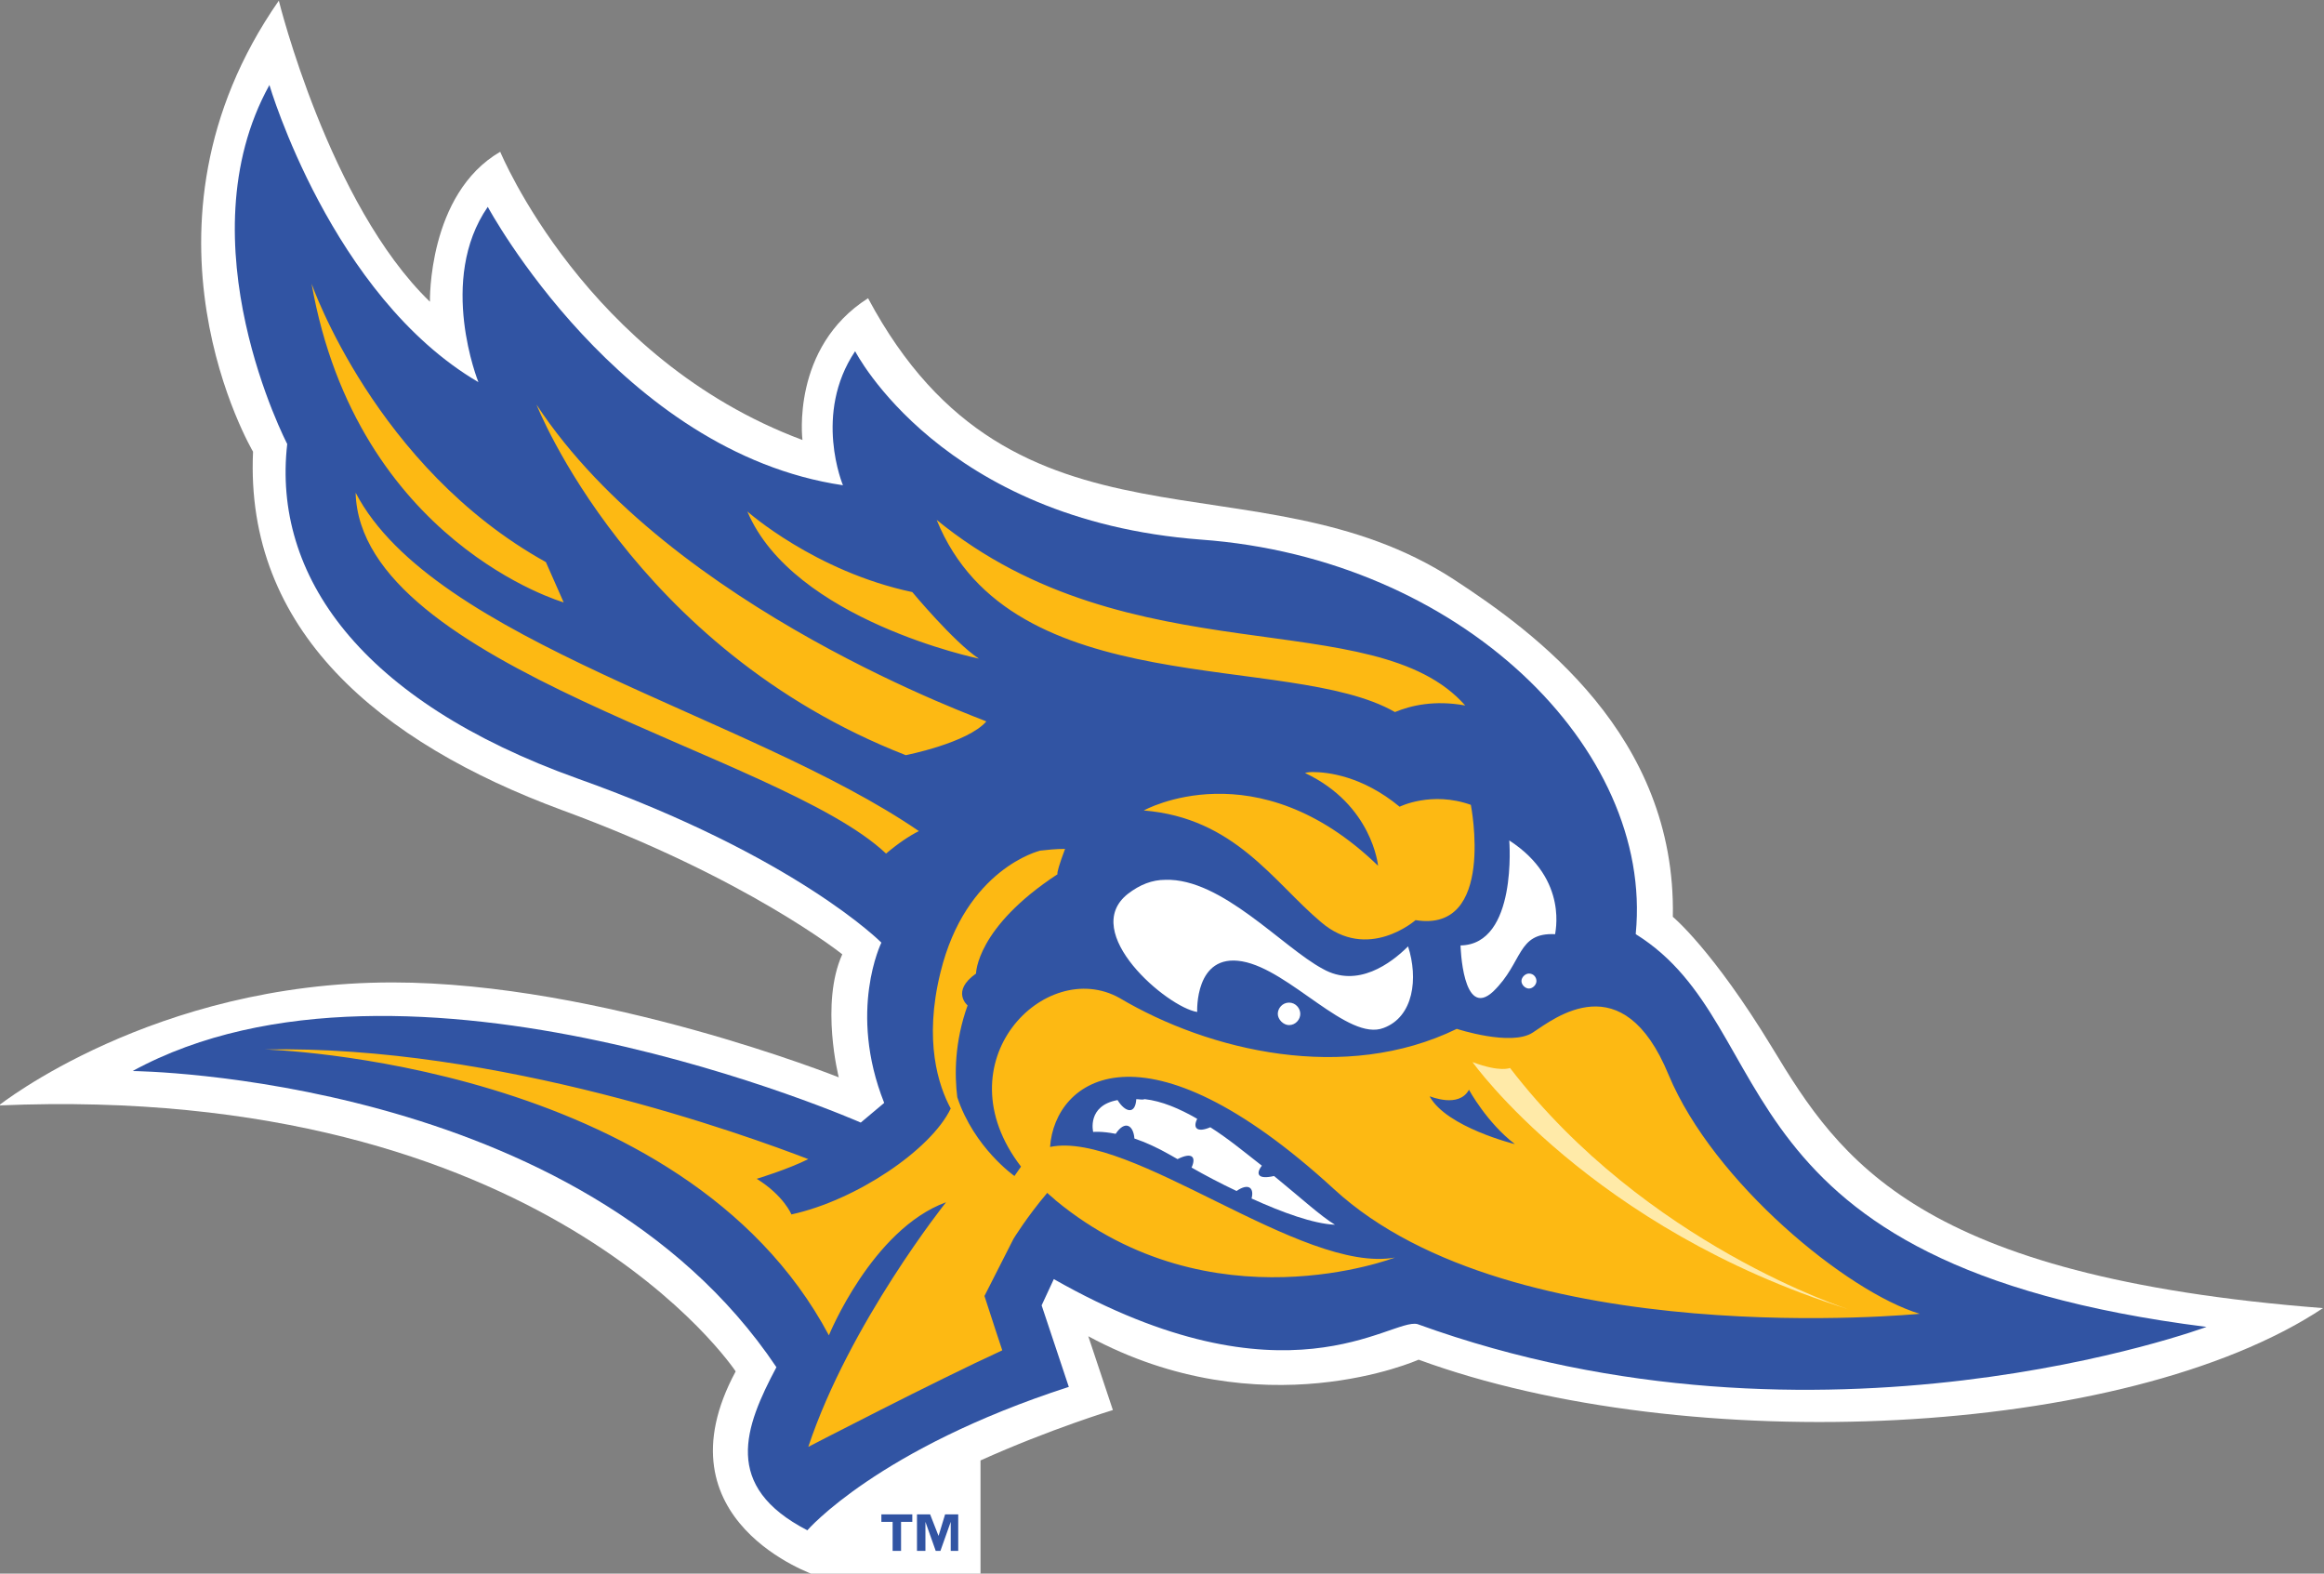
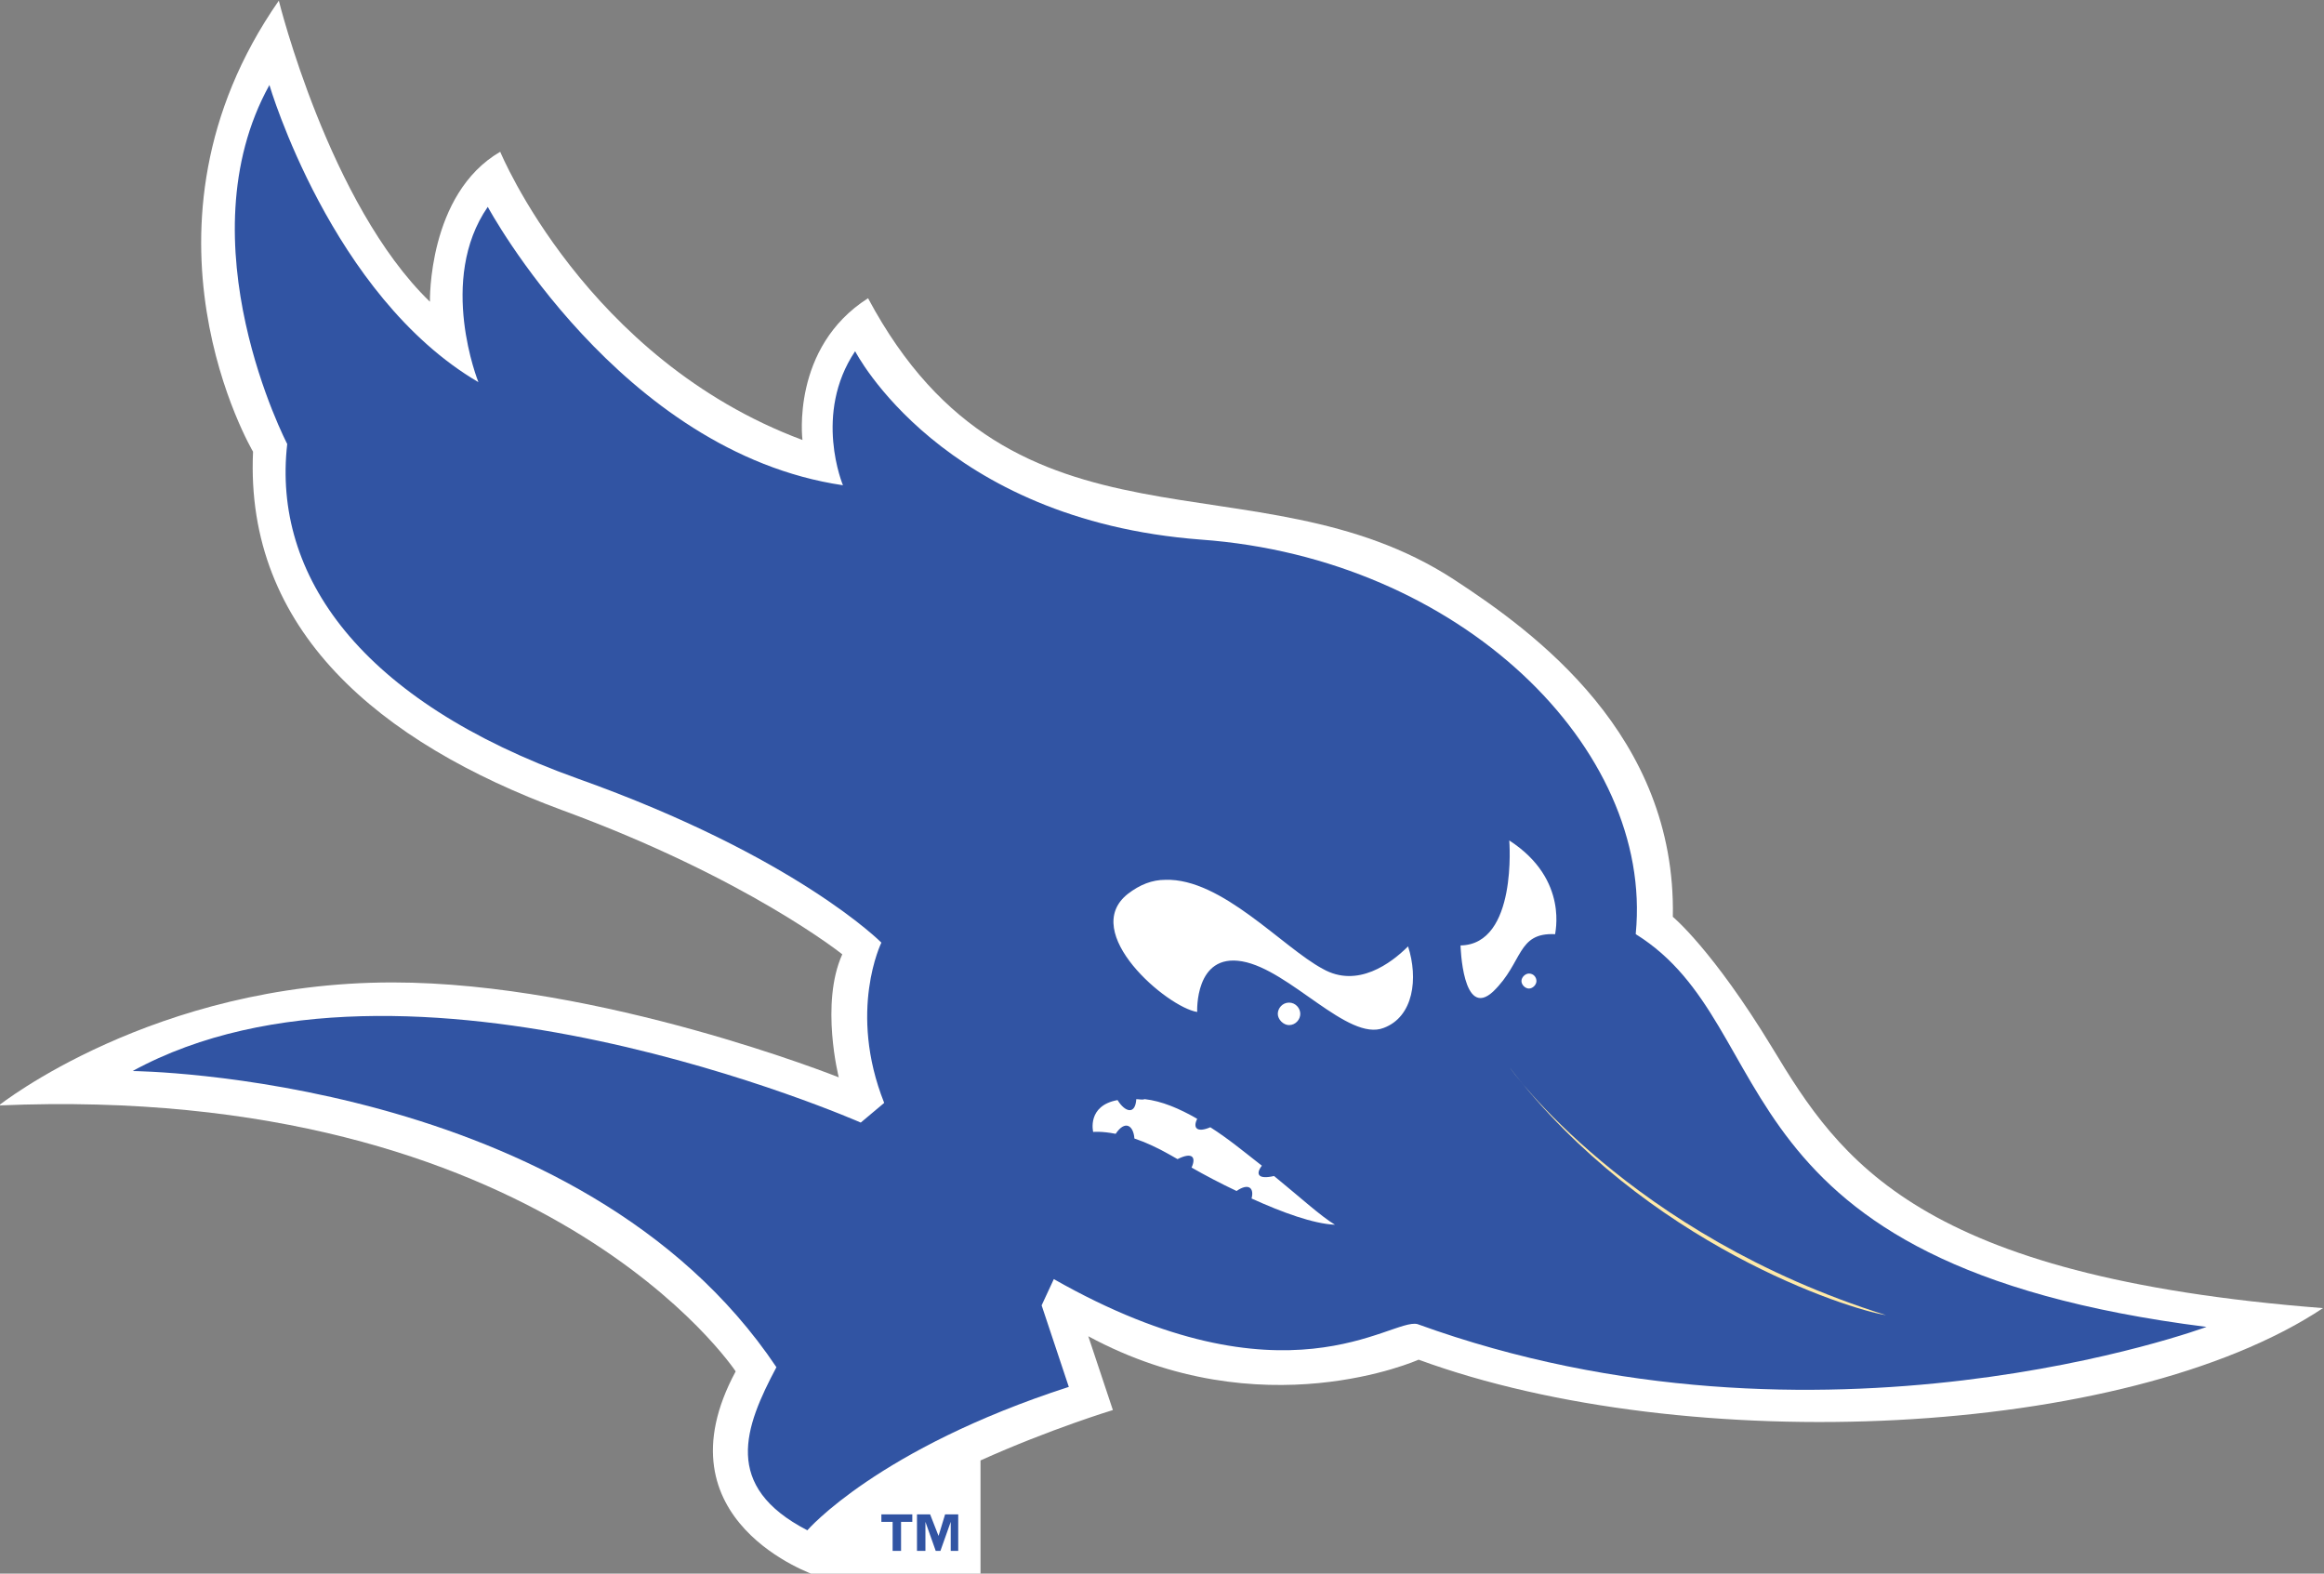
<svg xmlns="http://www.w3.org/2000/svg" enable-background="new 0 0 295.4 200" id="Layer_1" version="1.1" viewBox="0 0 295.4 200" x="0px" y="0px">
  <rect x="0" y="0" width="295.4" height="200" fill="#808080" stroke="none" />
  <g transform="matrix(1.489 0 0 -1.489 -262.508 387.371)">
    <path d="M327.6,170.7c-5.1,8.4-8.5,11.2-8.5,11.2c0.3,15.5-11.8,24.3-18.7,28.8c-16.9,11-37.5,0.6-50,24&#10;  c-6.6-4.2-5.6-12.1-5.6-12.1c-18.5,6.9-25.8,24.6-25.8,24.6c-6.2-3.6-6-12.8-6-12.8c-8.6,8.3-12.9,25.7-12.9,25.7&#10;  c-13.5-19.4-2.2-38.5-2.2-38.5c-0.7-15.2,10.7-24.8,26.4-30.6c15.8-5.8,23.9-12.3,23.9-12.3c-1.9-4.2-0.3-10.5-0.3-10.5&#10;  s-20.3,8.1-38.1,8.1c-20.4,0-33.6-10.5-33.6-10.5c46.6,2,62.9-22.7,62.9-22.7c-6.9-12.8,6.8-17.4,6.8-17.4h14.1v9.8&#10;  c6,2.7,11.3,4.3,11.3,4.3l-2.1,6.3c14.8-8,28.2-2,28.2-2c22.9-8.4,60.3-6.8,77.2,4.4C340,151.2,333.4,161.1,327.6,170.7" fill="#FFFFFF" />
    <g transform="matrix(.8 0 0 -.8 264.417 193.858)">
      <path d="M-81.4-73.8c-9.3,16.8,1.9,38.3,1.9,38.3c-1.6,14,7.8,27.4,31,35.7c23.3,8.3,32.4,17.5,32.4,17.5&#10;   s-3.6,7.3,0.3,17.1l-2.5,2.1c0,0-48.6-21.4-77.7-5.5c0,0,47.8,0.4,68.7,31.6c-3.4,6.4-5.8,12.7,3.3,17.4c0,0,7.5-8.7,27.9-15.3&#10;   l-2.9-8.7l1.3-2.8c24.8,14.1,36,4.1,38.8,4.8c43,15.6,84.2,0.3,84.2,0.3c-53.1-6.7-44.8-31.9-60.9-41.9c0-0.1,0-0.1,0-0.1&#10;   c1.9-19.7-18.7-40-46.4-42c-27.7-2.1-36.9-20.1-36.9-20.1c-4.5,6.7-1.3,14.3-1.3,14.3C-44-34.6-58.1-60.8-58.1-60.8&#10;   c-5.4,7.8-1,18.7-1,18.7C-74.8-51.3-81.4-73.8-81.4-73.8z M-16.1,78.7v0.8h1.2v3.1h0.9v-3.1h1.2v-0.8H-16.1z M-12.3,78.7v3.9h0.9&#10;   v-3.1h0l1.1,3.1h0.5l1.1-3.1h0v3.1h0.8v-3.9h-1.4L-10,81l-0.9-2.3H-12.3z" fill="#3154A3" />
      <path d="M50.9,6.8c0,0,0.9,11.1-5.2,11.2c0,0,0.2,8,3.5,4.9c3.2-3.1,2.5-6.3,6.6-6.1C55.7,16.9,57.4,11,50.9,6.8z&#10;    M14.2,11c-1.4,0-2.7,0.5-4,1.5c-5.2,4.1,4.2,12.1,7.4,12.6c0,0-0.3-6.3,4.8-5.4c5.1,0.9,11.3,8.6,15.1,7.1&#10;   c3.2-1.2,3.7-5.3,2.6-8.7c-1.8,1.8-5.4,4.5-9.1,2.4C26.7,18.2,20.2,10.8,14.2,11L14.2,11z M53,21c-0.4,0-0.8,0.4-0.8,0.8&#10;   c0,0.4,0.4,0.8,0.8,0.8c0.4,0,0.8-0.4,0.8-0.8C53.8,21.4,53.5,21,53,21z M27.4,24.1c-0.7,0-1.2,0.6-1.2,1.2s0.6,1.2,1.2,1.2&#10;   c0.7,0,1.2-0.6,1.2-1.2S28.1,24.1,27.4,24.1z M11.1,34.4c-0.1,1.7-1.2,1.4-2,0.1c-3.3,0.6-2.6,3.4-2.6,3.4s0.9-0.1,2.4,0.2&#10;   c1-1.5,1.9-0.9,2,0.5c1.2,0.4,2.5,1,3.9,1.8c0.2,0.1,0.5,0.3,0.7,0.4c1.6-0.8,2-0.2,1.5,0.9c1.4,0.8,3.1,1.7,4.8,2.5&#10;   c1.3-0.9,1.9-0.3,1.6,0.8c3.3,1.5,6.6,2.7,8.9,2.8c-1.5-0.9-3.8-3-6.5-5.2c-1.7,0.4-2-0.2-1.3-1.1c-1.8-1.4-3.6-2.9-5.5-4.1&#10;   c-1.4,0.6-1.9,0.1-1.4-0.9c-1.9-1.1-3.8-1.9-5.6-2.1C11.7,34.5,11.4,34.4,11.1,34.4z" fill="#FFFFFF" />
-       <path d="M-76.9-52.6c4.9,27.7,26.9,34,26.9,34l-1.9-4.3C-70.1-33-76.9-52.6-76.9-52.6z M-52.9-39.7&#10;   c0,0,10.2,26,39.4,37.4c0,0,6.6-1.3,8.6-3.6C-4.9-6-38.5-17.8-52.9-39.7z M-72.2-30.3C-71.7-11.6-27-2.6-15.6,8.2&#10;   c1.3-1.1,2.5-1.9,3.5-2.4C-30.2-6.6-63.9-14.4-72.2-30.3z M-30.4-28.3c4.9,11.6,24.7,15.7,24.7,15.7c-2.7-1.8-7.1-7.1-7.1-7.1&#10;   C-23.2-21.9-30.4-28.3-30.4-28.3z M-10.2-27.4c8,19.7,37.6,14,48.9,20.5c1.7-0.7,4.2-1.3,7.5-0.7C36.5-18.6,10.5-10.5-10.2-27.4z&#10;    M29.9-0.5c-0.5,0-0.8,0.1-0.8,0.1c7.2,3.4,7.8,9.9,7.8,9.9c-13-12.6-25-5.9-25-5.9c9.7,0.8,13.8,7.6,18.9,11.9&#10;   c5,4.3,10.1-0.2,10.1-0.2c8.6,1.4,5.9-12.3,5.9-12.3c-4.2-1.5-7.6,0.2-7.6,0.2C35.2-0.1,31.5-0.5,29.9-0.5L29.9-0.5z M3.5,7.7&#10;   c-1,0-1.9,0.1-2.8,0.2c0,0,0.1,0,0.1,0s-7.9,1.9-10.6,13C-11.6,28.2-10,33-8.7,35.4c-2.1,4.4-10.1,9.8-17,11.3c0,0-0.8-2-3.7-3.8&#10;   c0,0,3.3-1,5.5-2.1c-6.5-2.5-33.1-12.2-58-11.7c0,0,44.6,1.2,60.2,30.5c0,0,4.6-11.3,12.5-14.2c0,0-10.3,12.9-14.7,26.1&#10;   c0,0,13.5-7,20.7-10.3c0,0-1.2-3.6-1.9-5.8l3.1-6.1c0,0,1.4-2.3,3.6-4.9c0.3,0.3,0.6,0.5,0.9,0.8c16.6,13.7,36.2,6.1,36.2,6.1&#10;   c-9.9,1.8-28.2-13.6-36.8-11.8c0.5-7.2,9.9-14.2,30.3,4.5c19.1,17.6,62.5,13.3,62.5,13.3c-7.7-2.3-22-14-26.8-25.5&#10;   c-4.9-11.9-12.2-6-14.5-4.5c-2.3,1.5-8.1-0.4-8.1-0.4c-11.9,5.8-26.4,2.4-36-3.3C1.4,19.2-9.8,30.4-1.2,41.6l-0.7,1&#10;   c0,0-4.3-3-6.1-8.4c-0.3-2.4-0.3-5.9,1.1-9.8c0,0-1.8-1.5,0.9-3.4c0,0,0-4.9,8.7-10.6C2.6,10.3,2.9,9.3,3.5,7.7L3.5,7.7z&#10;    M46.6,33.4c0,0,1.9,3.5,4.9,5.8c0,0-7.3-1.8-9.1-5.1C42.5,34.1,45.5,35.4,46.6,33.4L46.6,33.4z" fill="#FDB913" />
    </g>
-     <path d="M305.2,169c0,0-0.8-0.4-3.2,0.5c0,0,10.1-14.2,32.1-21.1C334.1,148.4,316.8,153.9,305.2,169" fill="#FFEAA8" />
+     <path d="M305.2,169c0,0,10.1-14.2,32.1-21.1C334.1,148.4,316.8,153.9,305.2,169" fill="#FFEAA8" />
  </g>
</svg>